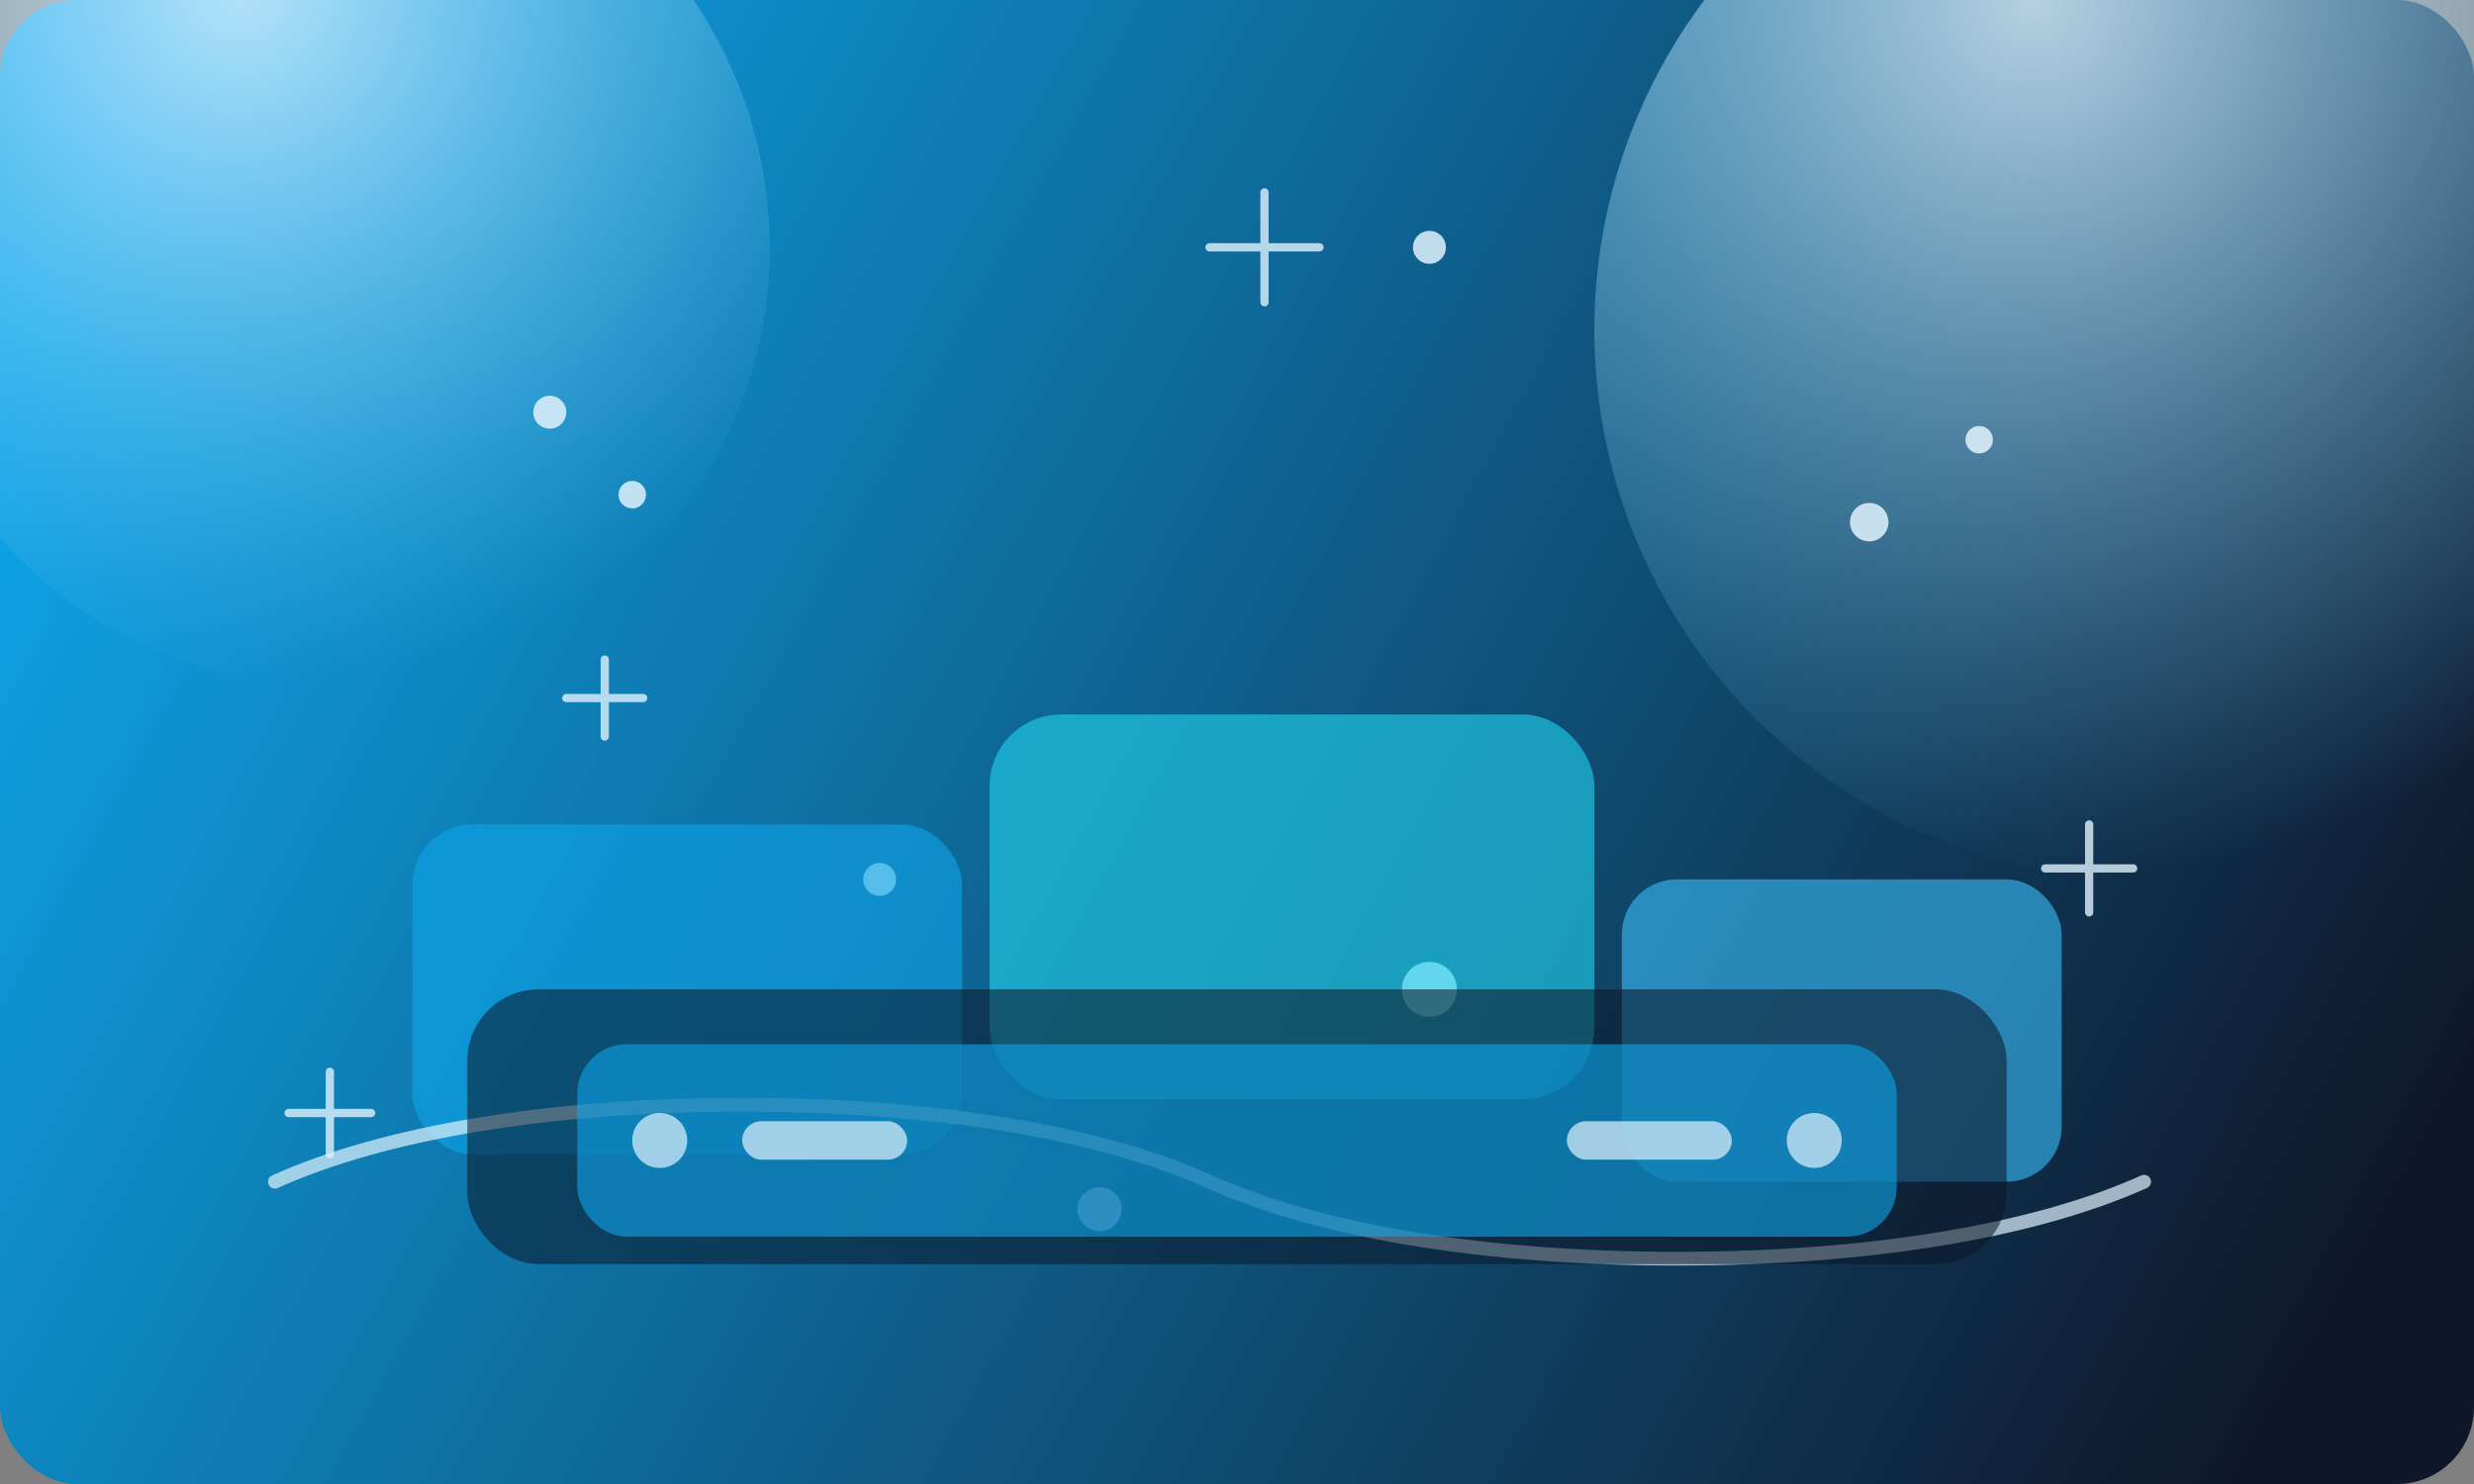
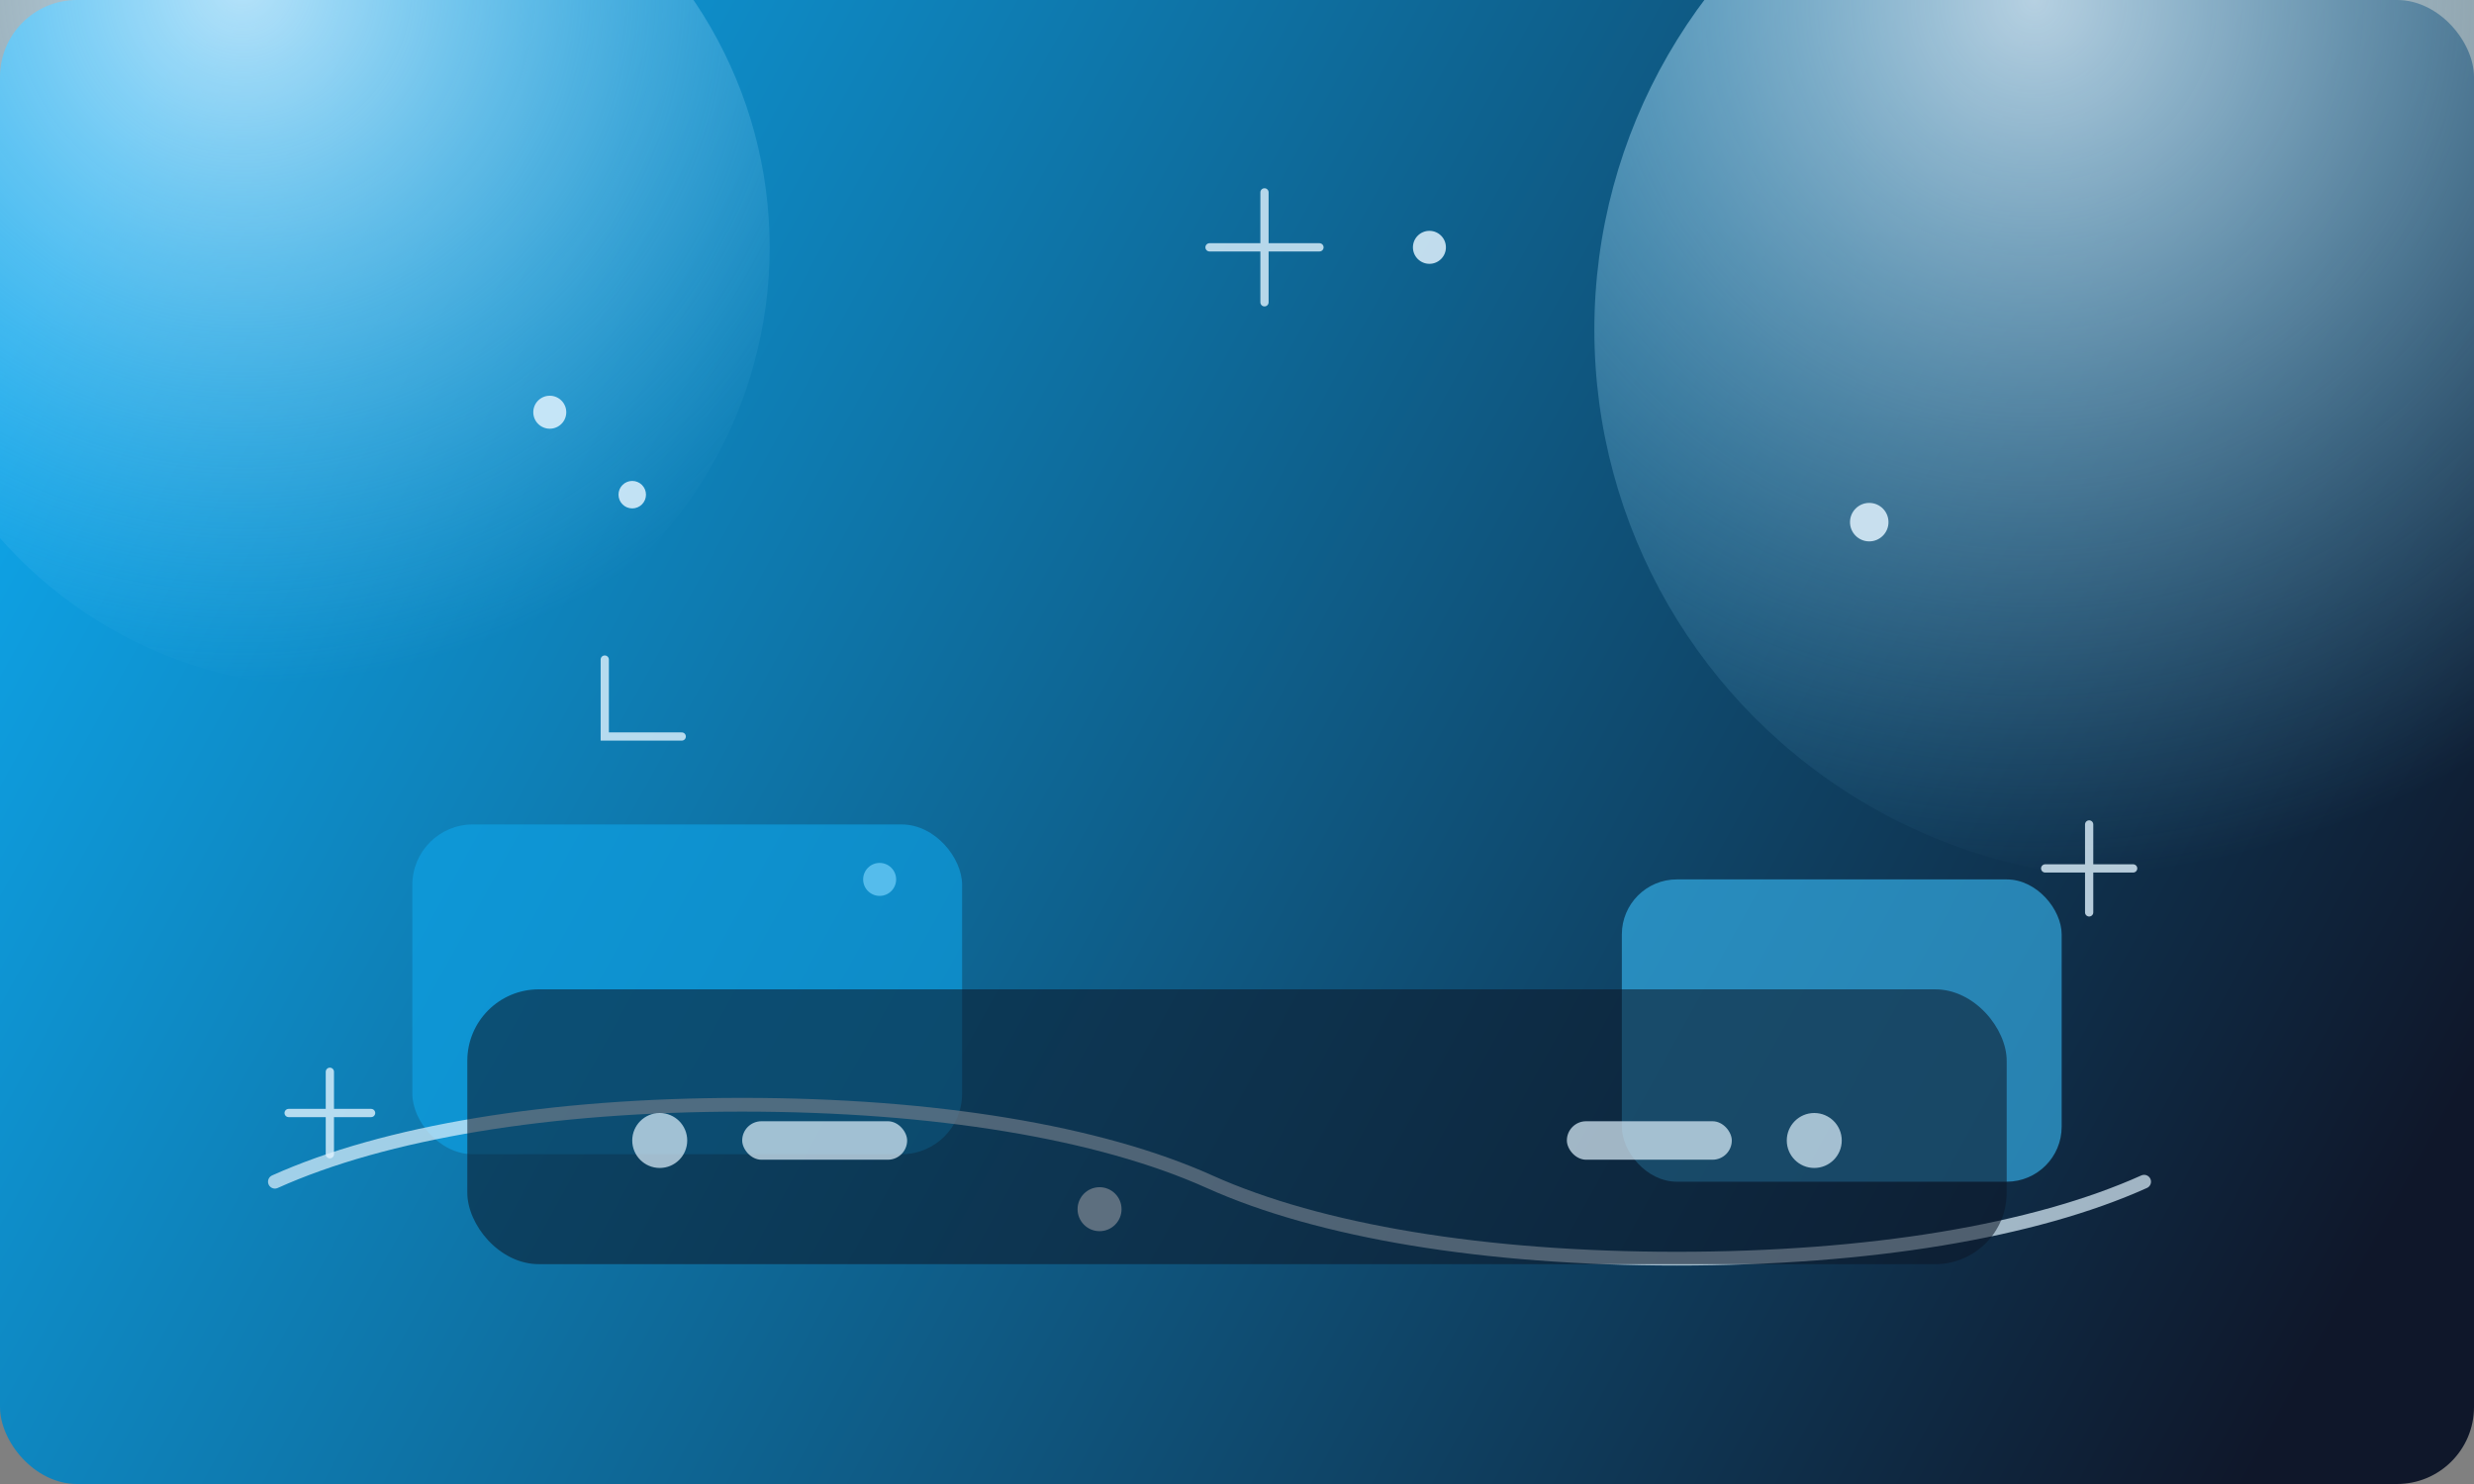
<svg xmlns="http://www.w3.org/2000/svg" width="900" height="540" viewBox="0 0 900 540" fill="none">
  <rect x="0" y="0" width="900" height="540" fill="#808080" stroke="none" />
  <defs>
    <linearGradient id="winter-bg" x1="40" y1="60" x2="840" y2="500" gradientUnits="userSpaceOnUse">
      <stop stop-color="#0ea5e9" />
      <stop offset="1" stop-color="#0f172a" />
    </linearGradient>
    <radialGradient id="frost" cx="0.4" cy="0.2" r="0.8">
      <stop stop-color="#e0f2fe" stop-opacity="0.8" />
      <stop offset="1" stop-color="#7dd3fc" stop-opacity="0" />
    </radialGradient>
  </defs>
  <rect width="900" height="540" rx="28" fill="url(#winter-bg)" />
  <circle cx="120" cy="90" r="160" fill="url(#frost)" />
  <circle cx="780" cy="120" r="200" fill="url(#frost)" />
  <g stroke="#e0f2fe" stroke-width="3" stroke-linecap="round" opacity="0.8">
    <path d="M460 70v40M440 90h40" />
    <path d="M760 300v32M744 316h32" />
-     <path d="M220 240v28M206 254h28" />
+     <path d="M220 240v28h28" />
    <path d="M120 390v30M105 405h30" />
  </g>
  <g fill="#e0f2fe" opacity="0.85">
    <circle cx="200" cy="150" r="6" />
    <circle cx="230" cy="180" r="5" />
    <circle cx="680" cy="190" r="7" />
-     <circle cx="720" cy="160" r="5" />
    <circle cx="520" cy="90" r="6" />
    <circle cx="400" cy="440" r="8" />
-     <circle cx="520" cy="360" r="10" />
    <circle cx="320" cy="320" r="6" />
  </g>
  <g opacity="0.6">
    <rect x="150" y="300" width="200" height="120" rx="22" fill="#0ea5e9" />
-     <rect x="360" y="260" width="220" height="140" rx="26" fill="#22d3ee" />
    <rect x="590" y="320" width="160" height="110" rx="20" fill="#38bdf8" />
  </g>
  <path d="M100 430c40-18 100-28 170-28s130 10 170 28c40 18 100 28 170 28s130-10 170-28" stroke="#e0f2fe" stroke-width="5" stroke-linecap="round" opacity="0.7" />
  <rect x="170" y="360" width="560" height="100" rx="26" fill="#0b1727" opacity="0.55" />
-   <rect x="210" y="380" width="480" height="70" rx="18" fill="#0ea5e9" opacity="0.6" />
  <g fill="#e0f2fe" opacity="0.7">
    <circle cx="240" cy="415" r="10" />
    <circle cx="660" cy="415" r="10" />
    <rect x="270" y="408" width="60" height="14" rx="7" />
    <rect x="570" y="408" width="60" height="14" rx="7" />
  </g>
</svg>